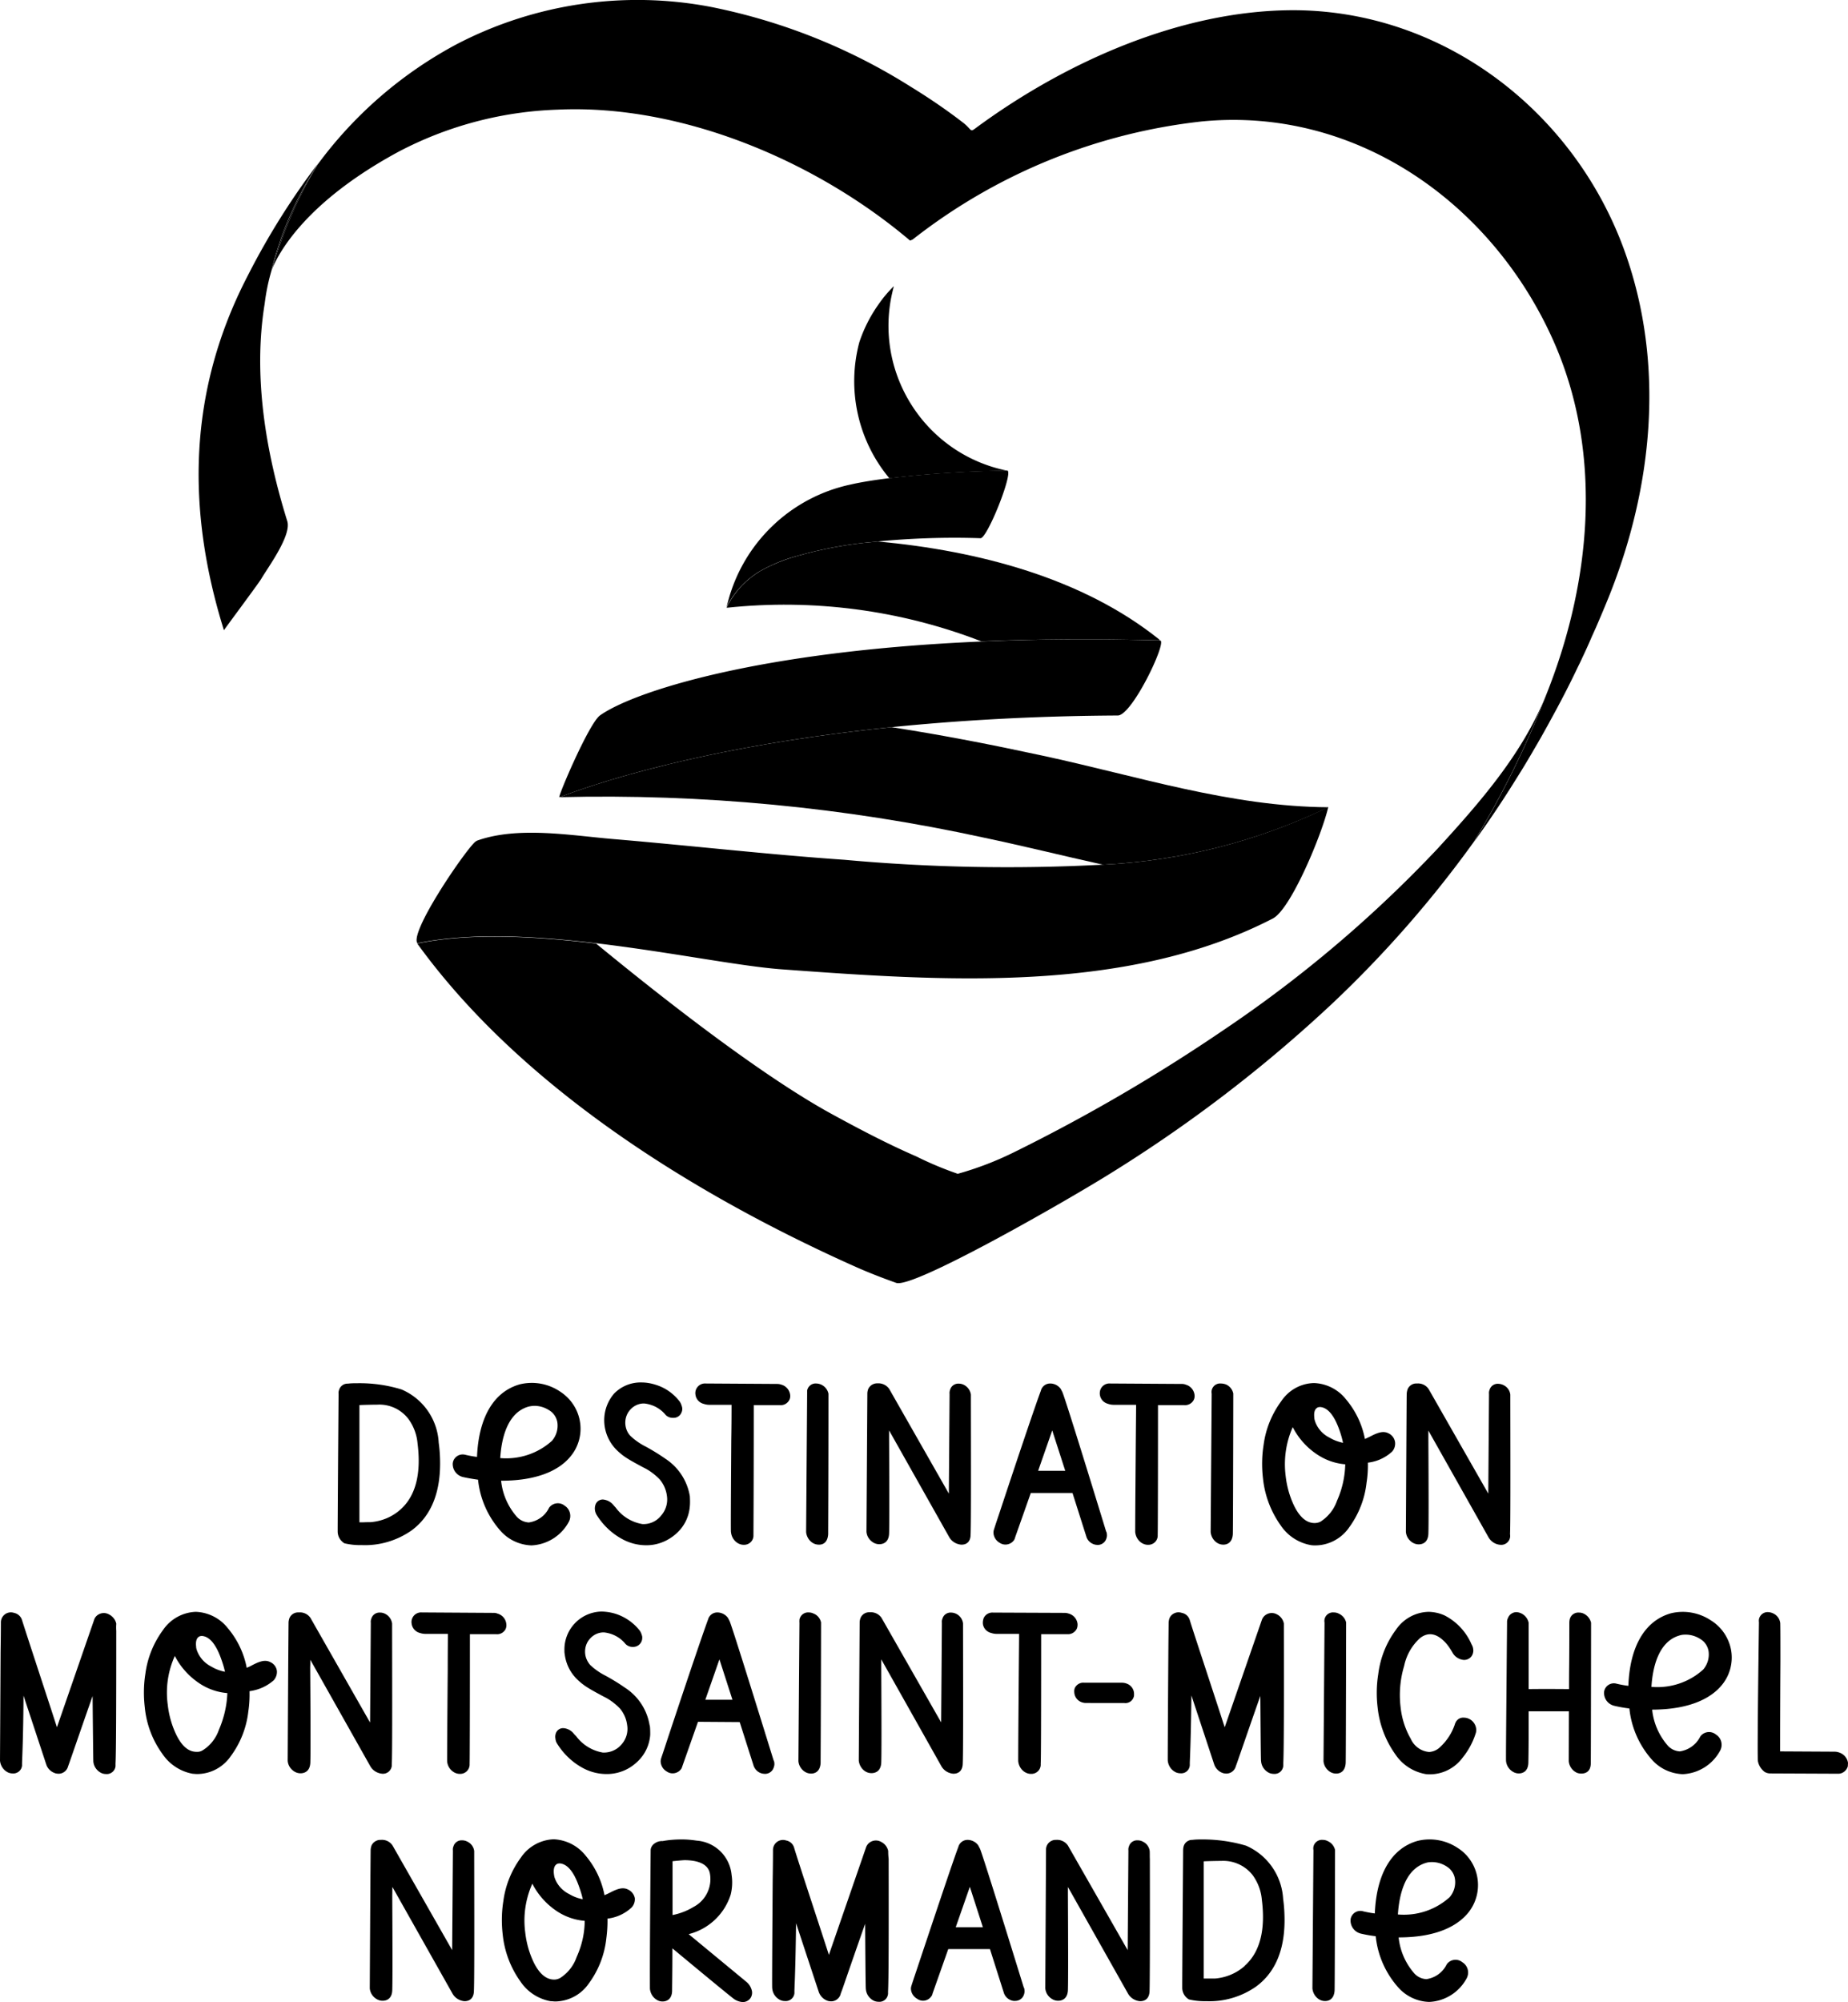
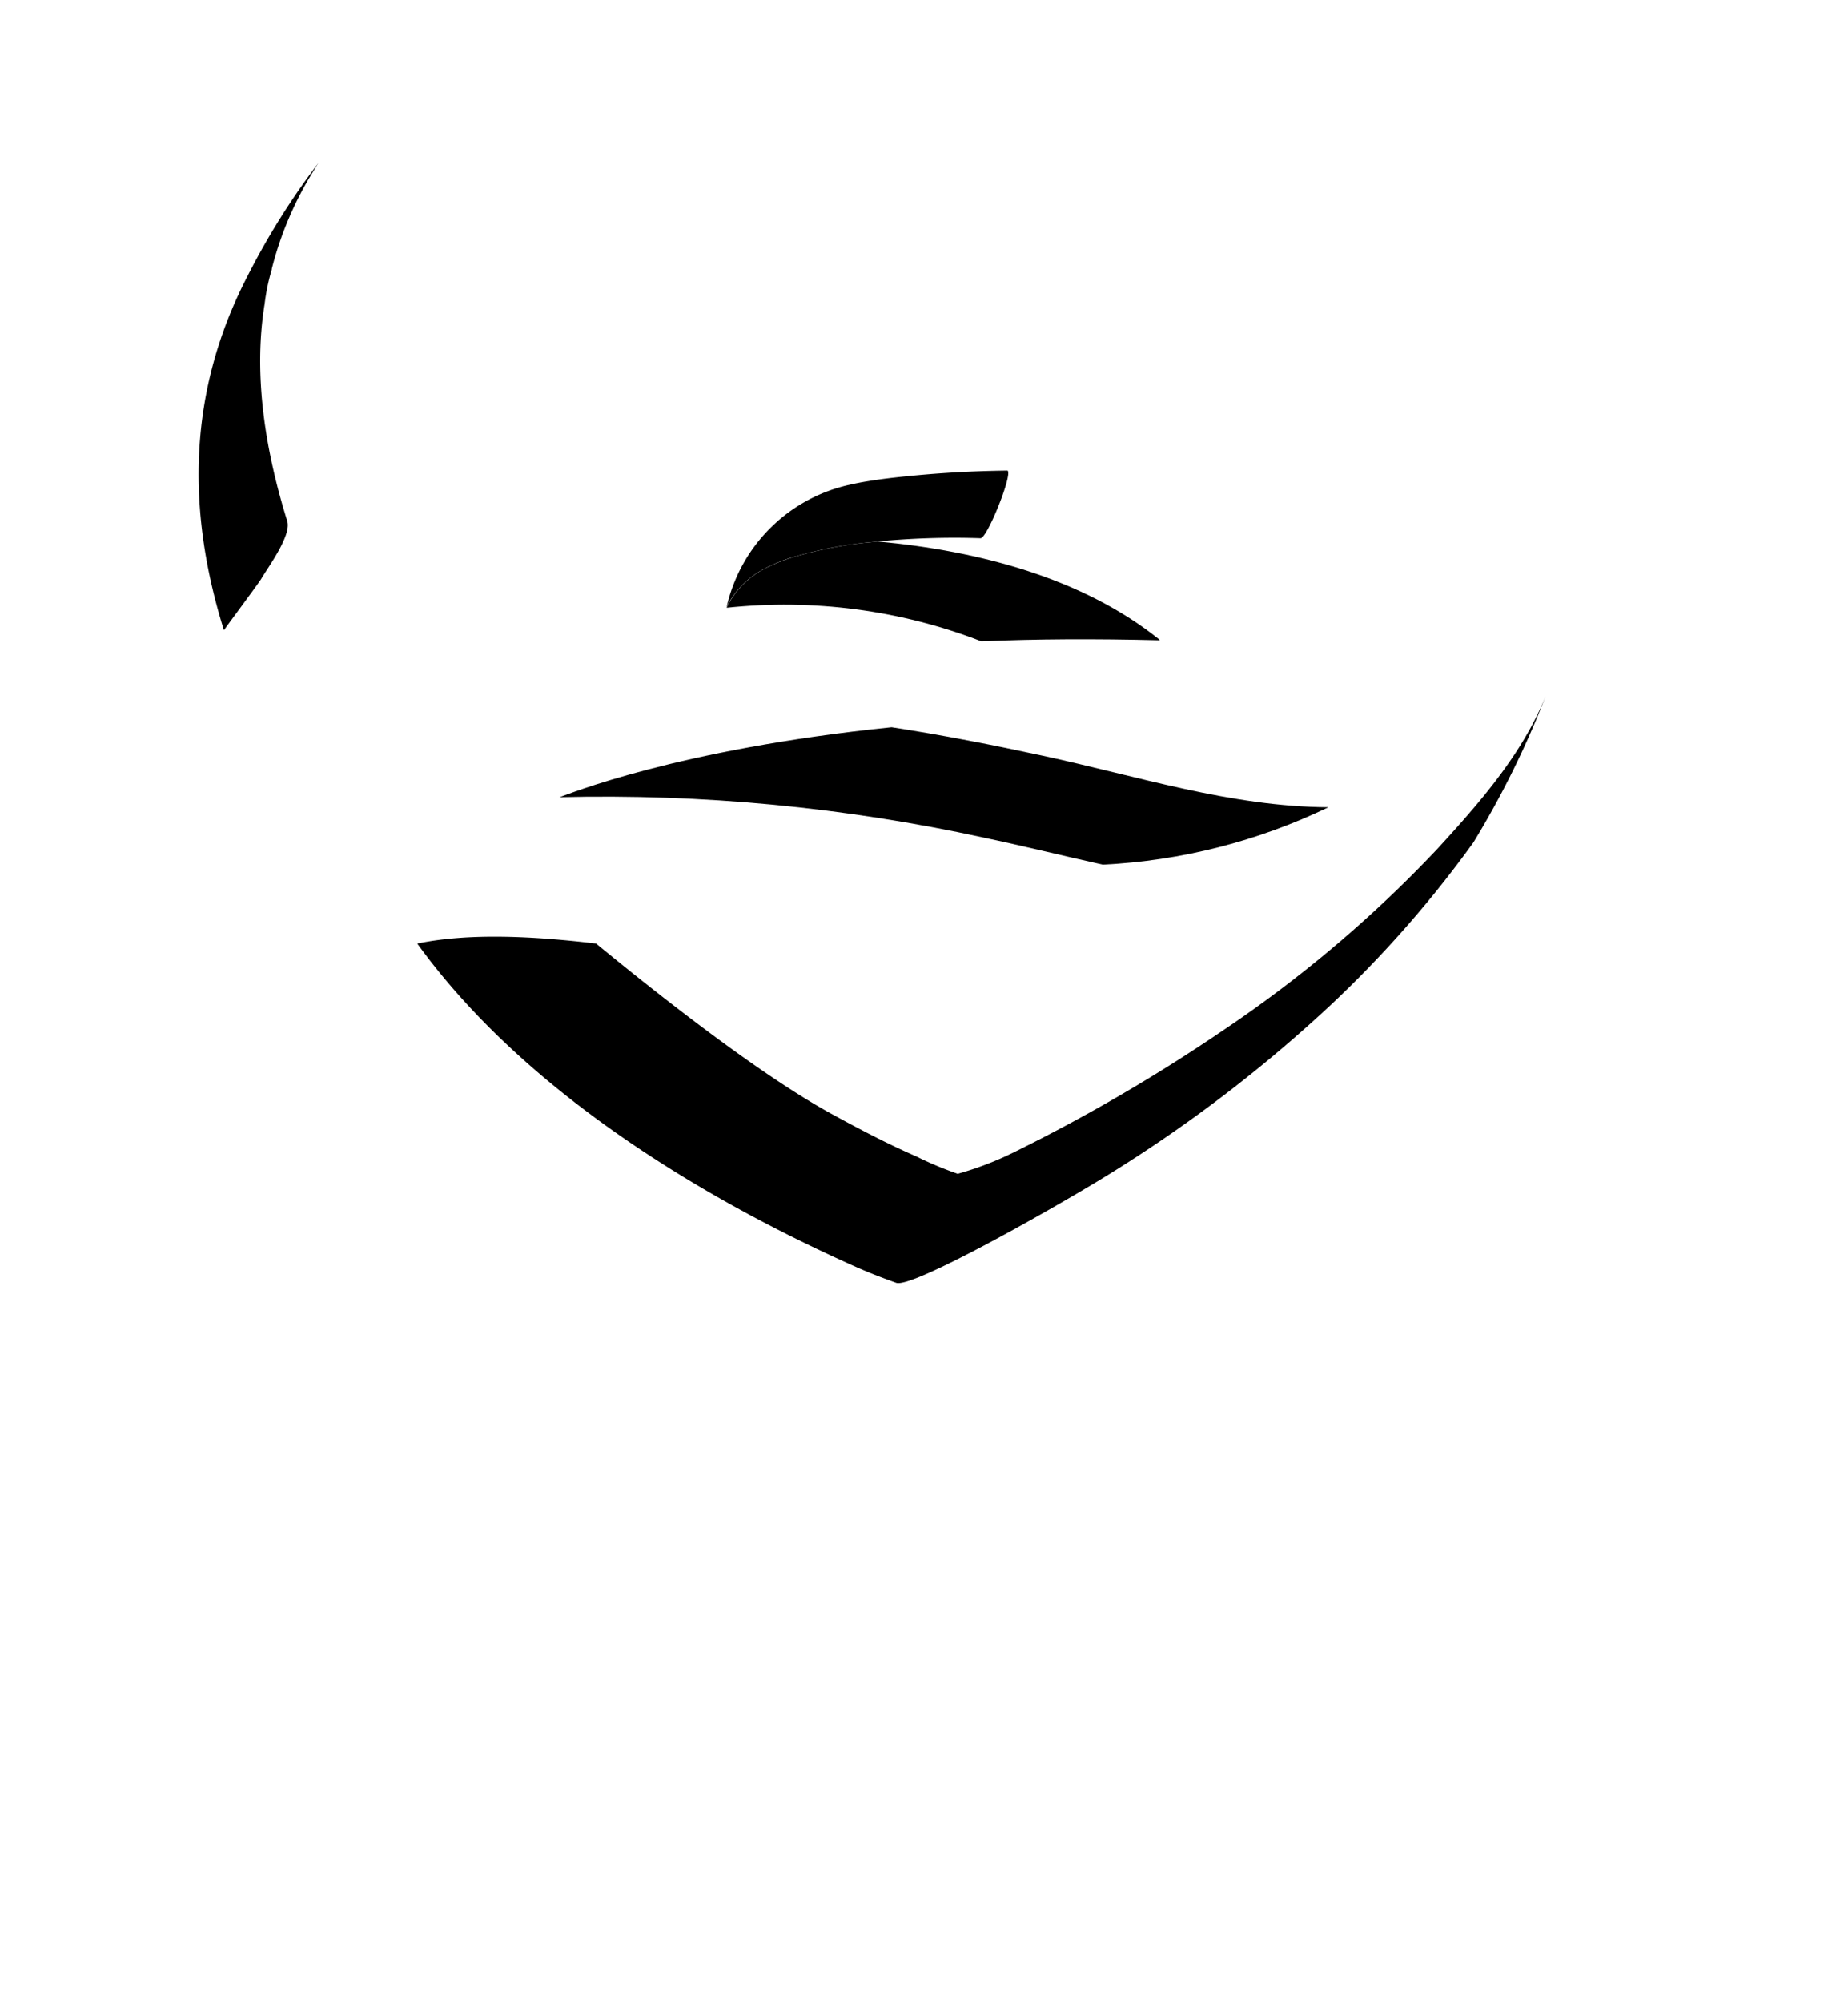
<svg xmlns="http://www.w3.org/2000/svg" viewBox="0 0 124.94 135.29">
-   <path d="M24.3 94.95c.33-.02 1.01-.03 1.2-.03.83-.05 1.63.32 2.13.99.34.48.55 1.04.6 1.63.26 2.05-.13 3.56-1.16 4.47-.56.5-1.27.79-2.01.85-.04 0-.26 0-.49.01h-.27v-7.92zm-1.01 9.34c.38.09.78.13 1.17.12 1.19.05 2.37-.3 3.35-.98 1.36-.99 2.01-2.63 1.94-4.86-.01-.36-.04-.72-.09-1.08a4.144 4.144 0 00-2.52-3.6c-.95-.29-1.94-.43-2.93-.42-.23 0-.46 0-.69.03a.593.593 0 00-.6.44c-.03.08-.04.17-.03.25-.07 9.21-.06 9.31-.06 9.35.02.31.19.59.46.75m20.15-1.3a2.8 2.8 0 01-1.81-1.11c-.05-.05-.1-.11-.16-.18-.17-.21-.42-.34-.69-.37a.518.518 0 00-.53.38c-.03.1-.04.2-.03.3.01.12.05.23.1.33.43.7 1.03 1.28 1.76 1.67.48.26 1.01.4 1.55.41.76.02 1.49-.26 2.06-.76.56-.48.9-1.16.95-1.9.02-.22.01-.43 0-.65a3.752 3.752 0 00-1.66-2.54c-.43-.3-.87-.57-1.33-.82-.38-.19-.72-.43-1.03-.72-.18-.19-.29-.43-.33-.69-.06-.4.06-.81.34-1.1.24-.26.58-.41.93-.4.56.06 1.08.33 1.44.77.13.14.33.21.52.2.24.01.46-.13.55-.35.05-.11.07-.22.05-.34-.03-.14-.08-.28-.16-.4-.41-.54-.97-.94-1.62-1.14-.31-.1-.63-.16-.96-.16-.7-.02-1.37.25-1.86.75-.51.59-.74 1.36-.65 2.13.08.67.39 1.28.88 1.74.21.2.44.38.69.53.12.08.47.28 1.05.59.42.2.79.48 1.11.81.27.32.44.71.49 1.12.07.47-.07.95-.38 1.31-.3.39-.77.61-1.26.59m5.97.54c.03.3.18.56.43.73.13.08.27.13.42.13.35.02.65-.24.67-.59v-.12c0-.22.02-3.07.02-8.73h1.76c.26.03.5-.1.63-.32a.59.59 0 00.07-.37.814.814 0 00-.59-.69.868.868 0 00-.28-.05l-4.84-.03a.65.65 0 00-.69.76c.04.31.27.55.57.62.12.04.24.06.36.06h1.51c0 .45 0 1.25-.02 2.4-.04 6.11-.03 6.17-.02 6.2m6.57.15c0-.23.02-3.33.02-9.5a.864.864 0 00-.82-.69.58.58 0 00-.62.48v.21l-.07 9.35c.03.3.19.57.44.73.13.08.27.12.42.12.22.01.59-.09.63-.7m9.63.02c.03-.6.03-3.61.02-8.94v-.52a.87.87 0 00-.44-.64.746.746 0 00-.38-.1.57.57 0 00-.58.4c-.04.1-.05.2-.04.3l-.05 6.73-4.03-7.07a.888.888 0 00-.79-.38.664.664 0 00-.63.38c-.03.08-.05.17-.06.26l-.06 9.38c.02.3.19.57.45.73.13.08.27.12.42.12.23 0 .63-.1.66-.71.02-.53.02-2.64 0-6.44v-.54l4.07 7.22c.17.29.47.47.8.5h.01c.4.01.63-.24.63-.68m4.57-4.32l.95-2.72.88 2.73h-1.83zm1.64-5.3c-.04-.08-.08-.16-.12-.23a.877.877 0 00-.71-.36c-.3 0-.56.2-.63.49-.32.85-1.28 3.67-2.84 8.38-.16.47-.27.81-.34 1.03-.02.08-.03.16-.02.24.03.26.18.49.41.62.31.22.75.14.97-.17.02-.02.03-.05.04-.07.02-.04.03-.08.04-.12l1.06-3h2.82l.95 2.99c.1.27.35.47.64.51.04 0 .07.01.11.01.25 0 .48-.15.57-.38.05-.12.07-.24.05-.37 0-.06-.02-.12-.05-.17-1.82-5.94-2.79-9.01-2.95-9.4m8.86.55a.59.59 0 00.07-.37.814.814 0 00-.59-.69.663.663 0 00-.28-.05l-4.84-.03a.65.65 0 00-.63.36c-.17.37 0 .81.37.97.05.02.09.04.14.05.12.04.24.06.37.06h1.51c0 .45-.01 1.25-.02 2.4-.05 6.11-.04 6.17-.04 6.2.03.3.18.56.43.73.13.08.27.13.42.13.35.02.65-.24.67-.59v-.12c.01-.22.02-3.07.02-8.73h1.76c.26.03.51-.1.64-.32m1.85-1.14a.58.58 0 00-.62.69l-.07 9.35c.03.3.19.57.44.73.13.08.27.12.42.12.22 0 .6-.1.64-.71.01-.23.02-3.33.03-9.5a.852.852 0 00-.46-.6.995.995 0 00-.38-.08m7.85 7.93c-.2.58-.6 1.08-1.12 1.41a.89.89 0 01-.39.09c-.53 0-.98-.37-1.36-1.11-.32-.65-.52-1.36-.6-2.08-.14-1.12.02-2.26.48-3.29.4.78 1 1.44 1.75 1.91.54.34 1.16.55 1.8.6-.02.85-.21 1.69-.56 2.47m-1.34-6.29c.06-.04.14-.05.21-.05.51.04.95.57 1.3 1.57.1.28.18.56.24.85-.32-.07-.63-.18-.91-.35-.47-.23-.83-.64-.99-1.13-.02-.07-.04-.14-.04-.21-.04-.35.02-.57.19-.68m3.43 3.71c.61-.07 1.18-.33 1.63-.74.16-.17.23-.4.21-.63a.778.778 0 00-.42-.6c-.33-.18-.67-.11-1.24.19-.14.07-.27.13-.38.18-.19-.99-.63-1.91-1.28-2.68a2.887 2.887 0 00-2.16-1.1c-.9.02-1.72.48-2.22 1.23-.64.87-1.05 1.88-1.19 2.95-.12.75-.13 1.52-.04 2.28.12 1.14.53 2.22 1.19 3.15.47.71 1.21 1.19 2.04 1.34.11.02.22.02.33.02.9-.01 1.75-.47 2.26-1.21.65-.89 1.06-1.93 1.18-3.02.07-.45.1-.9.09-1.36m9.61 4.86c.03-.6.03-3.61.02-8.94v-.52a.811.811 0 00-.44-.63.861.861 0 00-.38-.1.57.57 0 00-.58.4.57.57 0 00-.04.29l-.05 6.73-4.03-7.06a.856.856 0 00-.79-.38.634.634 0 00-.63.38c-.03.08-.05.17-.06.26-.01.02-.01.04-.06 9.38.02.3.19.57.45.73.13.08.27.12.42.12.23 0 .62-.1.65-.71.02-.53.02-2.64 0-6.43v-.55l4.07 7.22c.17.29.47.48.8.5h.01c.33.03.62-.22.65-.55v-.14m-64.78-6.34c-.95.86-2.22 1.28-3.5 1.17.08-1.26.45-3.07 1.92-3.48.13-.03.27-.05.4-.05.35 0 .7.11.99.3.29.17.49.47.55.8.07.45-.06.91-.36 1.26m1.25 1.06c.56-.67.79-1.55.63-2.41-.15-.82-.64-1.53-1.34-1.98a3.42 3.42 0 00-2.73-.48c-1.75.5-2.77 2.23-2.88 4.9-.26-.03-.52-.08-.78-.14-.36-.1-.73.1-.84.46 0 .03-.02.07-.02.1a.9.9 0 00.69.94c.31.07.66.13 1.02.18.13 1.29.67 2.51 1.54 3.48.53.59 1.28.93 2.07.96 1.07-.05 2.03-.66 2.53-1.6.2-.38.08-.85-.28-1.08a.73.73 0 00-1.03.1c0 .01-.02.02-.03.04-.26.54-.78.91-1.37.99-.33-.02-.63-.17-.84-.42-.58-.68-.94-1.51-1.03-2.4 2.76 0 4.08-.89 4.69-1.64M7.86 109.75v-.04a.923.923 0 00-.48-.61.742.742 0 00-.35-.1c-.25 0-.48.12-.61.33-.03.05-.05.11-.07.17l-2.5 7.22c-.2-.62-.51-1.57-.93-2.85-.81-2.47-1.28-3.91-1.44-4.42a.708.708 0 00-.53-.46.675.675 0 00-.89.64c0 .1 0 .77-.02 2.02L0 118.98c.03.3.19.58.45.74.12.08.26.12.4.12.32.03.61-.21.64-.53v-.19c.06-1.39.09-2.91.1-4.54l1.54 4.66c.1.3.35.52.65.6.06.01.12.02.18.02.3 0 .56-.2.64-.49.01-.03.07-.19.17-.48.38-1.09.87-2.52 1.49-4.28.04 4.29.05 4.37.05 4.41.02.3.19.58.45.74.12.08.26.12.41.12.32.03.61-.21.64-.53v-.19c.04-.66.05-3.68.05-8.96-.01-.15-.01-.3 0-.45m6.94 7.14c-.2.58-.59 1.08-1.12 1.4-.12.07-.25.1-.39.09-.53 0-.97-.36-1.35-1.11-.32-.65-.52-1.36-.6-2.08a6 6 0 01.48-3.29c.4.78 1.01 1.44 1.75 1.91.54.34 1.16.55 1.8.6-.03.85-.23 1.7-.57 2.48m-1.35-6.29c.06-.04.14-.05.21-.05.51.04.95.57 1.3 1.57.1.28.19.56.25.85-.32-.06-.64-.18-.92-.35a1.97 1.97 0 01-.99-1.13c-.02-.07-.04-.14-.04-.21-.04-.35.02-.57.19-.68m4.85 1.73c-.33-.18-.66-.11-1.24.19-.12.07-.25.13-.38.18-.19-.99-.63-1.91-1.28-2.68a2.887 2.887 0 00-2.16-1.1c-.89.03-1.72.49-2.22 1.23-.64.87-1.05 1.88-1.19 2.95-.12.75-.13 1.52-.04 2.28.11 1.13.52 2.22 1.19 3.14.47.7 1.21 1.19 2.04 1.34.11.01.22.02.33.02.91-.01 1.75-.47 2.26-1.22.65-.88 1.06-1.93 1.18-3.02.07-.45.09-.91.08-1.36.61-.08 1.18-.33 1.64-.74.15-.17.23-.4.21-.63a.746.746 0 00-.42-.58m2.67-.19l4.07 7.22c.17.29.47.47.8.5.33.03.62-.22.65-.55v-.14c.03-.6.03-3.61.02-8.94v-.52a.87.87 0 00-.44-.64.746.746 0 00-.38-.1.57.57 0 00-.58.4.57.57 0 00-.04.29l-.05 6.74-4.03-7.07a.858.858 0 00-.79-.37.634.634 0 00-.63.38c-.03.08-.05.17-.06.26 0 .02-.01.04-.06 9.38.02.3.19.57.45.73.13.08.27.12.42.12.23 0 .63-.1.66-.71.02-.53.02-2.64-.01-6.44.01-.19.01-.37.01-.54m13.25-2.41a.814.814 0 00-.59-.69.663.663 0 00-.28-.05l-4.84-.03a.65.65 0 00-.69.76c.04.31.27.56.57.63.12.04.24.06.37.06h1.51c0 .45-.01 1.25-.01 2.4-.05 6.11-.04 6.17-.04 6.2.02.3.18.57.43.73.12.08.27.13.42.13.35.02.65-.25.67-.6v-.11c.01-.22.02-3.07.02-8.73h1.77c.26.03.5-.1.63-.32.06-.12.08-.25.06-.38m9.69 6.86a3.73 3.73 0 00-1.66-2.54c-.43-.3-.87-.57-1.33-.82-.38-.19-.72-.43-1.03-.72-.17-.2-.29-.44-.33-.7-.06-.4.06-.81.34-1.1.24-.26.58-.41.93-.4.56.06 1.08.33 1.44.77.14.15.33.22.53.21.33 0 .6-.26.61-.59v-.1c-.03-.14-.08-.28-.16-.4-.41-.53-.98-.93-1.62-1.14-.31-.1-.63-.15-.96-.16a2.559 2.559 0 00-2.52 2.6c0 .1 0 .19.02.28.08.67.39 1.28.88 1.74.21.2.44.38.69.53.12.08.47.28 1.05.59.42.2.79.48 1.11.81.27.32.44.71.49 1.12.08.47-.06.95-.38 1.31-.31.37-.78.57-1.26.55a2.85 2.85 0 01-1.81-1.11c-.05-.05-.11-.11-.16-.17a.992.992 0 00-.69-.37.518.518 0 00-.53.38c-.03.1-.04.21-.02.31.01.12.04.23.1.33.43.7 1.03 1.28 1.75 1.67.48.26 1.01.4 1.55.41.76.02 1.5-.25 2.06-.76.56-.48.9-1.16.95-1.9 0-.21 0-.42-.03-.63m3.76-1.74l.95-2.72.88 2.73h-1.83zm4.66 4.27c0-.06-.02-.12-.05-.17-1.84-5.94-2.81-9.01-2.97-9.4-.04-.08-.08-.16-.12-.23a.905.905 0 00-.71-.36c-.3 0-.55.19-.63.48-.32.86-1.28 3.68-2.84 8.38-.15.47-.27.81-.34 1.03-.02.08-.03.16-.02.24.03.26.18.49.41.62.31.22.75.14.97-.17.02-.02.03-.05.04-.07.02-.04.03-.07.04-.11l1.06-3.01 2.82.02.95 2.98c.11.27.35.47.64.51.04 0 .08.01.12.01.25 0 .48-.15.57-.38.05-.12.08-.24.06-.37m2.68-10.07a.74.74 0 00-.36-.09c-.3-.02-.56.19-.62.48 0 .07-.01.14 0 .21l-.07 9.35c.02.3.19.57.44.73.13.08.27.12.42.12.22 0 .6-.1.64-.71 0-.23.02-3.32.03-9.5a.829.829 0 00-.47-.59m8.61 10.31c.17.29.47.47.8.5.41 0 .63-.25.64-.69.03-.6.03-3.61.02-8.94v-.52a.832.832 0 00-.81-.74.57.57 0 00-.58.4.57.57 0 00-.04.29l-.05 6.73-4.03-7.06a.866.866 0 00-.79-.38.634.634 0 00-.63.38c-.03.08-.05.17-.06.26l-.06 9.38c.03.3.19.57.44.73.13.08.27.12.42.12.23 0 .63-.1.66-.71.02-.53.02-2.64 0-6.43v-.55l4.07 7.23zm9.13-9.26c.06-.11.08-.24.07-.37a.814.814 0 00-.59-.69.868.868 0 00-.28-.05l-4.84-.02a.65.65 0 00-.63.36c-.05.13-.07.26-.06.4.04.31.27.55.57.62.12.04.24.06.37.06h1.51c0 .45-.01 1.25-.02 2.4-.05 6.11-.04 6.17-.04 6.2.03.3.18.56.43.73.13.08.27.13.42.13.35.02.65-.24.67-.59v-.12c.02-.22.03-3.07.03-8.73h1.77c.25.02.49-.11.62-.33m-.1 3.94c-.05.1-.06.21-.05.32.02.35.27.63.61.7.08.02.16.02.24.02H76c.32.05.62-.17.67-.5v-.16a.74.74 0 00-.47-.64.889.889 0 00-.36-.07h-2.53c-.26-.03-.5.1-.63.33m7.76 5.13v-.06c.06-1.39.09-2.91.11-4.54l1.54 4.66c.1.29.34.52.64.6.06.01.12.02.18.02.3 0 .56-.2.64-.49.01-.03.07-.19.17-.48.38-1.09.87-2.52 1.49-4.28.03 4.29.04 4.38.05 4.41.02.3.19.58.45.74.12.08.26.12.41.12.33.03.61-.21.64-.54v-.18c.04-.66.05-3.68.04-8.95v-.49a.879.879 0 00-.47-.62.718.718 0 00-.96.25c-.03.05-.05.1-.07.16l-2.5 7.22c-.2-.62-.51-1.57-.93-2.85-.81-2.47-1.29-3.92-1.44-4.42a.692.692 0 00-.53-.46.67.67 0 00-.82.33c-.04.1-.06.2-.07.3 0 .1-.01.77-.02 2.02-.05 7.25-.04 7.3-.04 7.33.03.3.19.58.45.74.12.08.26.12.41.12.32.03.61-.21.63-.54v-.12m10.09-10.12a.74.74 0 00-.36-.09.58.58 0 00-.62.69l-.07 9.35c.02.3.19.57.44.73.13.08.27.12.42.12.22 0 .6-.1.64-.71.01-.23.02-3.32.03-9.5a.867.867 0 00-.48-.59M96 110.7c.57-.45 1.17-.33 1.78.36.17.2.31.42.44.65.16.26.43.43.74.46.25.01.49-.13.59-.36.05-.12.07-.24.05-.37a.765.765 0 00-.11-.32c-.36-.84-1-1.53-1.81-1.95-.34-.16-.71-.24-1.09-.25-.91.02-1.74.49-2.24 1.25-.64.87-1.04 1.9-1.17 2.97-.12.74-.13 1.5-.04 2.25.12 1.14.53 2.22 1.19 3.15.47.71 1.21 1.19 2.04 1.34.11.02.22.02.33.02.86-.01 1.67-.43 2.18-1.12.39-.48.69-1.03.88-1.62.04-.11.06-.23.04-.35a.85.85 0 00-.83-.74.566.566 0 00-.57.35.3.3 0 00-.04.1c-.2.6-.55 1.13-1.02 1.56-.19.18-.44.29-.71.31-.55-.04-1.03-.39-1.25-.89-.38-.66-.61-1.39-.69-2.15-.11-.93-.03-1.87.24-2.77.15-.72.52-1.38 1.07-1.88m11.11-1.64a.74.74 0 00-.36-.09.595.595 0 00-.62.44c-.02.08-.03.17-.03.25 0 .68 0 1.61-.01 2.77-.01.76-.01 1.33-.01 1.71-1.14-.01-2.05-.01-2.73 0v-4.48a.906.906 0 00-.82-.72c-.25 0-.48.15-.57.38a.6.6 0 00-.07.32c0 .05-.01.97-.03 3.42-.03 3.68-.05 5.66-.04 5.92.02.31.2.59.47.75.12.07.25.11.39.11.23 0 .63-.1.65-.72.02-.95.02-2.11.02-3.48h2.72l-.01 3.36c.02.3.19.58.45.74.12.08.26.11.4.11.24 0 .64-.09.64-.71.01-.26.02-9.06.02-9.48a.907.907 0 00-.46-.6m17.27 9.38a.937.937 0 00-.37-.07l-3.66-.02c0-.66 0-2.7.02-6.08 0-1.31 0-2.15-.01-2.58a.819.819 0 00-.47-.66.865.865 0 00-.35-.09c-.3-.02-.56.19-.62.48-.01.07-.01.14 0 .21-.11 8.11-.09 9.22-.07 9.38.05.28.21.53.43.71.12.08.26.12.41.12l4.57.02h.02c.31 0 .57-.22.65-.51 0-.08.01-.15.01-.23a.868.868 0 00-.56-.68m-9.23-5.62c-.95.86-2.22 1.28-3.5 1.17.08-1.26.45-3.07 1.92-3.48.13-.04.26-.05.4-.05.35 0 .7.11.99.3.29.17.49.47.55.8.07.45-.06.91-.36 1.26m.54-3.31c-.8-.54-1.79-.72-2.73-.49-1.75.5-2.77 2.23-2.87 4.9-.26-.03-.52-.08-.78-.14a.668.668 0 00-.84.45c-.01.04-.02.07-.02.11-.03.44.26.83.69.93.34.08.68.14 1.02.18.13 1.29.67 2.51 1.54 3.48.53.59 1.28.93 2.07.96 1.07-.05 2.03-.66 2.53-1.6.2-.38.08-.85-.29-1.08a.73.73 0 00-1.03.1c0 .01-.02.02-.03.04-.27.54-.78.91-1.38 1-.33-.02-.63-.17-.84-.42-.58-.68-.94-1.51-1.03-2.4 2.76-.01 4.08-.9 4.7-1.65.56-.67.79-1.55.63-2.41-.16-.81-.64-1.52-1.34-1.96m-83.63 15.58a.811.811 0 00-.44-.63.746.746 0 00-.38-.1.57.57 0 00-.58.4.57.57 0 00-.04.29l-.05 6.73-4.03-7.07a.856.856 0 00-.79-.38.664.664 0 00-.63.38c-.03.08-.05.17-.06.26 0 .02-.01.04-.06 9.38.02.3.19.57.45.73.13.08.27.12.42.12.23 0 .63-.1.65-.71.02-.53.02-2.64 0-6.43.01-.19 0-.37.01-.55l4.07 7.22c.17.29.47.47.8.5.41 0 .63-.25.64-.69.03-.6.03-3.61.02-8.94v-.51m6.92 7.17c-.2.58-.6 1.08-1.12 1.41-.12.06-.25.1-.39.1-.53 0-.98-.37-1.36-1.11-.32-.65-.52-1.36-.6-2.08-.15-1.12.02-2.26.48-3.29.4.78 1 1.44 1.74 1.91.54.34 1.16.55 1.8.6 0 .85-.2 1.69-.55 2.46m-1.34-6.29c.06-.04.14-.05.21-.05.51.04.95.57 1.3 1.57.1.28.19.56.25.85-.32-.06-.64-.18-.92-.35-.47-.23-.83-.64-.99-1.13-.02-.07-.03-.14-.04-.21-.04-.35.02-.57.19-.68m4.85 1.73c-.33-.18-.67-.11-1.24.19-.14.07-.27.13-.38.18-.19-.99-.63-1.91-1.28-2.68a2.917 2.917 0 00-2.15-1.1c-.89.03-1.72.49-2.22 1.23-.64.87-1.05 1.88-1.19 2.95-.12.75-.13 1.52-.04 2.28.12 1.13.53 2.22 1.19 3.14.47.71 1.21 1.19 2.04 1.34.11 0 .22.02.33.02.91-.02 1.75-.47 2.26-1.22.65-.88 1.06-1.93 1.18-3.02.06-.45.09-.91.08-1.36a2.86 2.86 0 001.63-.75c.16-.17.24-.4.22-.63a.814.814 0 00-.43-.57m2.99-1.93c.58-.06.77-.07.82-.07 1.58.02 1.68.76 1.71 1 .12.88-.33 1.75-1.12 2.16-.44.27-.92.45-1.42.55v-3.64zm1.08 4.93a4.002 4.002 0 002.84-2.67c.11-.44.13-.9.06-1.35a2.556 2.556 0 00-2.36-2.3c-.33-.05-.66-.08-.99-.08-.44 0-.88.03-1.31.11a.852.852 0 00-.66.26c-.09.1-.15.23-.15.36-.04 4.5-.06 7.64-.05 9.36.03.3.19.58.45.74.12.08.26.12.4.12.23 0 .63-.1.65-.71 0-.34.02-1.28.02-2.88 3.54 2.94 4.1 3.38 4.19 3.44.17.11.37.18.57.19.24 0 .47-.14.57-.36.05-.12.07-.24.05-.37-.05-.25-.18-.47-.37-.63l-3.91-3.23zm13.49-5.58v-.04a.882.882 0 00-.47-.61.712.712 0 00-.97.24c-.03.05-.05.1-.07.16l-2.5 7.23c-.2-.62-.51-1.57-.93-2.85-.81-2.47-1.28-3.91-1.43-4.42a.692.692 0 00-.53-.46.675.675 0 00-.89.64c0 .1 0 .77-.02 2.02-.05 7.25-.04 7.3-.03 7.33.02.3.19.58.45.74.12.08.26.12.41.12.32.03.61-.21.64-.53v-.19c.06-1.39.09-2.91.11-4.54l1.54 4.66c.11.29.35.52.65.6.06.01.12.02.18.02.3 0 .56-.2.64-.48 0-.03.07-.19.17-.48.38-1.1.87-2.52 1.49-4.28.03 4.3.04 4.38.05 4.41.02.3.19.58.45.74.12.08.27.12.41.12.33.03.61-.21.64-.54v-.17c.04-.66.05-3.67.04-8.95-.02-.16-.03-.33-.03-.49m4.57 5.1l.95-2.72.88 2.73h-1.83zm1.63-5.3c-.04-.08-.08-.16-.12-.23a.905.905 0 00-.71-.36c-.3 0-.55.19-.63.48-.32.85-1.27 3.68-2.84 8.38-.16.47-.27.81-.34 1.03-.02.07-.03.15-.02.23.03.26.19.49.42.62.31.22.73.15.95-.16.02-.03.04-.05.05-.08.02-.04.03-.08.04-.12l1.06-3h2.82l.95 2.99c.1.27.35.47.64.51.04 0 .08.01.12 0 .25 0 .48-.15.57-.38.05-.12.07-.24.05-.37 0-.06-.02-.12-.05-.17-1.83-5.92-2.8-8.99-2.96-9.38m11.48.18a.811.811 0 00-.44-.63.746.746 0 00-.38-.1.57.57 0 00-.58.4.57.57 0 00-.04.29l-.05 6.73-4.04-7.07a.888.888 0 00-.79-.38.658.658 0 00-.69.62v.02l-.05 9.38c.02.3.19.57.45.73.13.08.27.12.42.12.23 0 .63-.1.66-.71.02-.53.02-2.64 0-6.44v-.54l4.07 7.22c.17.29.47.47.8.5h.01c.41 0 .63-.25.64-.69.02-.6.03-3.61.02-8.94-.01-.17 0-.34-.01-.51m12.05-.67a.74.74 0 00-.36-.09.58.58 0 00-.62.69l-.07 9.35c.03.3.19.57.44.73.13.08.27.12.42.12.22 0 .6-.1.64-.71.01-.23.02-3.32.03-9.5a.867.867 0 00-.48-.59m-5.63 8.43c-.56.5-1.27.79-2.01.85h-.76v-7.92c.33-.02 1.02-.03 1.2-.03.83-.04 1.63.33 2.13.99.34.48.55 1.04.6 1.63.26 2.05-.13 3.56-1.16 4.47m.09-8.12c-.95-.28-1.94-.42-2.93-.42-.23 0-.46 0-.69.03a.601.601 0 00-.6.45c-.02.08-.03.17-.03.25-.07 9.21-.06 9.3-.06 9.35.02.3.19.58.45.73.38.09.78.13 1.17.12 1.2.05 2.38-.3 3.36-.98 1.36-.99 2.01-2.62 1.93-4.86-.01-.36-.04-.72-.09-1.08a4.179 4.179 0 00-2.51-3.59m13.77 3.48c-.95.86-2.22 1.28-3.5 1.17.08-1.26.45-3.07 1.91-3.49.13-.04.26-.05.4-.05.35 0 .7.11.99.3.29.18.49.47.55.8.08.45-.05.92-.35 1.27m.55-3.32a3.42 3.42 0 00-2.73-.48c-1.75.5-2.77 2.23-2.88 4.9-.26-.03-.52-.08-.78-.14a.668.668 0 00-.84.45c-.01.04-.02.07-.02.11-.03.44.26.83.68.94.34.08.68.14 1.02.18.13 1.29.67 2.51 1.54 3.48.53.59 1.29.94 2.08.96 1.07-.05 2.03-.66 2.53-1.6.2-.38.08-.85-.29-1.08a.73.73 0 00-1.03.1c0 .01-.02.02-.03.04a1.8 1.8 0 01-1.38 1c-.33-.02-.63-.17-.84-.42-.58-.68-.94-1.51-1.03-2.4 2.76 0 4.07-.9 4.69-1.65 1.04-1.27.86-3.14-.41-4.19-.09-.07-.18-.14-.28-.2M49.12 41.07s.04-.09.11-.24c-.04.08-.08.16-.11.24m25.44 17.36c-5.82.31-11.66.2-17.47-.33-5.21-.36-10.41-.96-15.62-1.4-2.85-.24-6.43-.88-9.2.1-.06.03-.11.06-.16.1-.8.76-4.43 6.1-3.89 6.84 3.52-.73 7.89-.5 12.09 0 4.96.59 9.69 1.55 12.51 1.76 10.81.79 23.31 1.69 33.23-3.43 1.23-.63 3.34-5.73 3.75-7.53a39.388 39.388 0 01-15.24 3.89m3.87-15.15h-.04c-4.41-.13-8.42-.09-12.05.07-15.14.65-23.52 3.4-25.77 4.99-.76.54-2.89 5.57-2.75 5.53.45-.13 7.87-3.24 22.45-4.73 4.44-.45 9.53-.76 15.3-.79.98 0 3.38-5.06 2.86-5.07M18.37 18.23l.03-.06c.67-2.33 1.63-4.58 2.85-6.68a23.377 23.377 0 00-2.88 6.74m49.75 13.58c-5.41-1.07-8.93-6.33-7.86-11.74.05-.24.11-.49.17-.73-.39.38-.74.8-1.05 1.25-.55.78-.98 1.63-1.28 2.53-.86 3.21-.1 6.65 2.03 9.2 2.65-.31 5.32-.48 7.99-.51" />
  <path d="M66.5 56.6c2.67.56 5.36 1.23 8.06 1.83 5.29-.26 10.48-1.58 15.25-3.88-6.62-.04-12.91-2.11-19.34-3.49-3.33-.72-6.75-1.39-10.19-1.92-14.58 1.49-22 4.59-22.45 4.73 9.63-.24 19.26.68 28.67 2.73m-.15-13.26c3.63-.16 7.65-.18 12.05-.07-.01-.02-.01-.05-.03-.06-5.15-4.13-12.18-5.99-19.03-6.62l-.28.03c-1.75.15-3.47.47-5.16.95-.87.24-1.71.58-2.5 1.02-.91.54-1.65 1.31-2.16 2.24-.07.14-.11.24-.11.24 5.84-.62 11.74.15 17.22 2.27" />
  <path d="M57.7 85.54c.95.43 1.91.8 2.89 1.15 1.1.39 10.79-5.13 14.07-7.14 5.55-3.4 10.74-7.35 15.48-11.8 3.49-3.3 6.67-6.93 9.48-10.83 1.92-3.15 3.56-6.47 4.89-9.91-1.58 3.94-4.48 7.24-7.32 10.34-4.34 4.6-9.18 8.7-14.43 12.23-4.55 3.1-9.32 5.88-14.26 8.31-1.2.59-2.46 1.07-3.75 1.43-.95-.33-1.89-.72-2.79-1.17-1.98-.86-3.9-1.87-5.8-2.91-4.56-2.51-10.87-7.38-15.86-11.48-4.21-.5-8.57-.73-12.09 0 7 9.68 18.64 16.92 29.49 21.78M17.66 39.12c.44-.76 2.07-2.94 1.76-3.91-1.45-4.65-2.32-9.79-1.53-14.66.1-.81.26-1.6.5-2.38l-.03.06c.6-2.39 1.57-4.66 2.88-6.75.1-.17.2-.33.3-.48a49.853 49.853 0 00-4.79 7.63c-4.02 7.74-4.18 15.73-1.61 23.96 0-.03 2.36-3.19 2.52-3.47m33.73-.53c.79-.44 1.63-.79 2.5-1.02 1.69-.48 3.41-.8 5.16-.95l.28-.03c2.31-.22 4.64-.3 6.96-.22.45.02 2.19-4.32 1.83-4.57-2.67.03-5.33.2-7.98.51-.97.12-1.88.26-2.62.43-4.19.89-7.47 4.14-8.4 8.32.03-.08.07-.16.11-.24.51-.92 1.25-1.69 2.16-2.23" />
-   <path d="M109.88 17.09C106.5 7.56 97.59.68 87.39.69c-7.62.02-15.46 3.55-21.51 8.03-.29.21-.21.01-.74-.41-1.15-.89-2.36-1.71-3.6-2.47-4.11-2.59-8.65-4.4-13.41-5.36a26.476 26.476 0 00-17.24 2.5 28.09 28.09 0 00-9.35 8.05c-.11.16-.2.32-.3.48-1.22 2.1-2.17 4.35-2.85 6.68.49-1.19 2.35-4.59 8.58-7.95A24.84 24.84 0 0137.7 7.41c8.37-.39 17.48 3.47 23.83 8.85.06-.03.12-.05.18-.08a38.503 38.503 0 0119.51-7.97c10.52-1.04 19.8 5.6 23.9 15.04 3.29 7.6 2.41 16.25-.61 23.77a61.458 61.458 0 01-4.9 9.93 71.679 71.679 0 002.82-4.19c.34-.54.67-1.07.99-1.62.11-.18.21-.36.31-.53.28-.47.55-.95.81-1.42.12-.21.23-.42.35-.64.25-.45.49-.9.73-1.36.12-.23.24-.46.35-.68.23-.45.45-.9.67-1.36.11-.23.23-.46.33-.69.23-.48.45-.97.66-1.46l.27-.6c.3-.69.59-1.38.87-2.07 2.97-7.39 3.8-15.66 1.11-23.24" />
</svg>